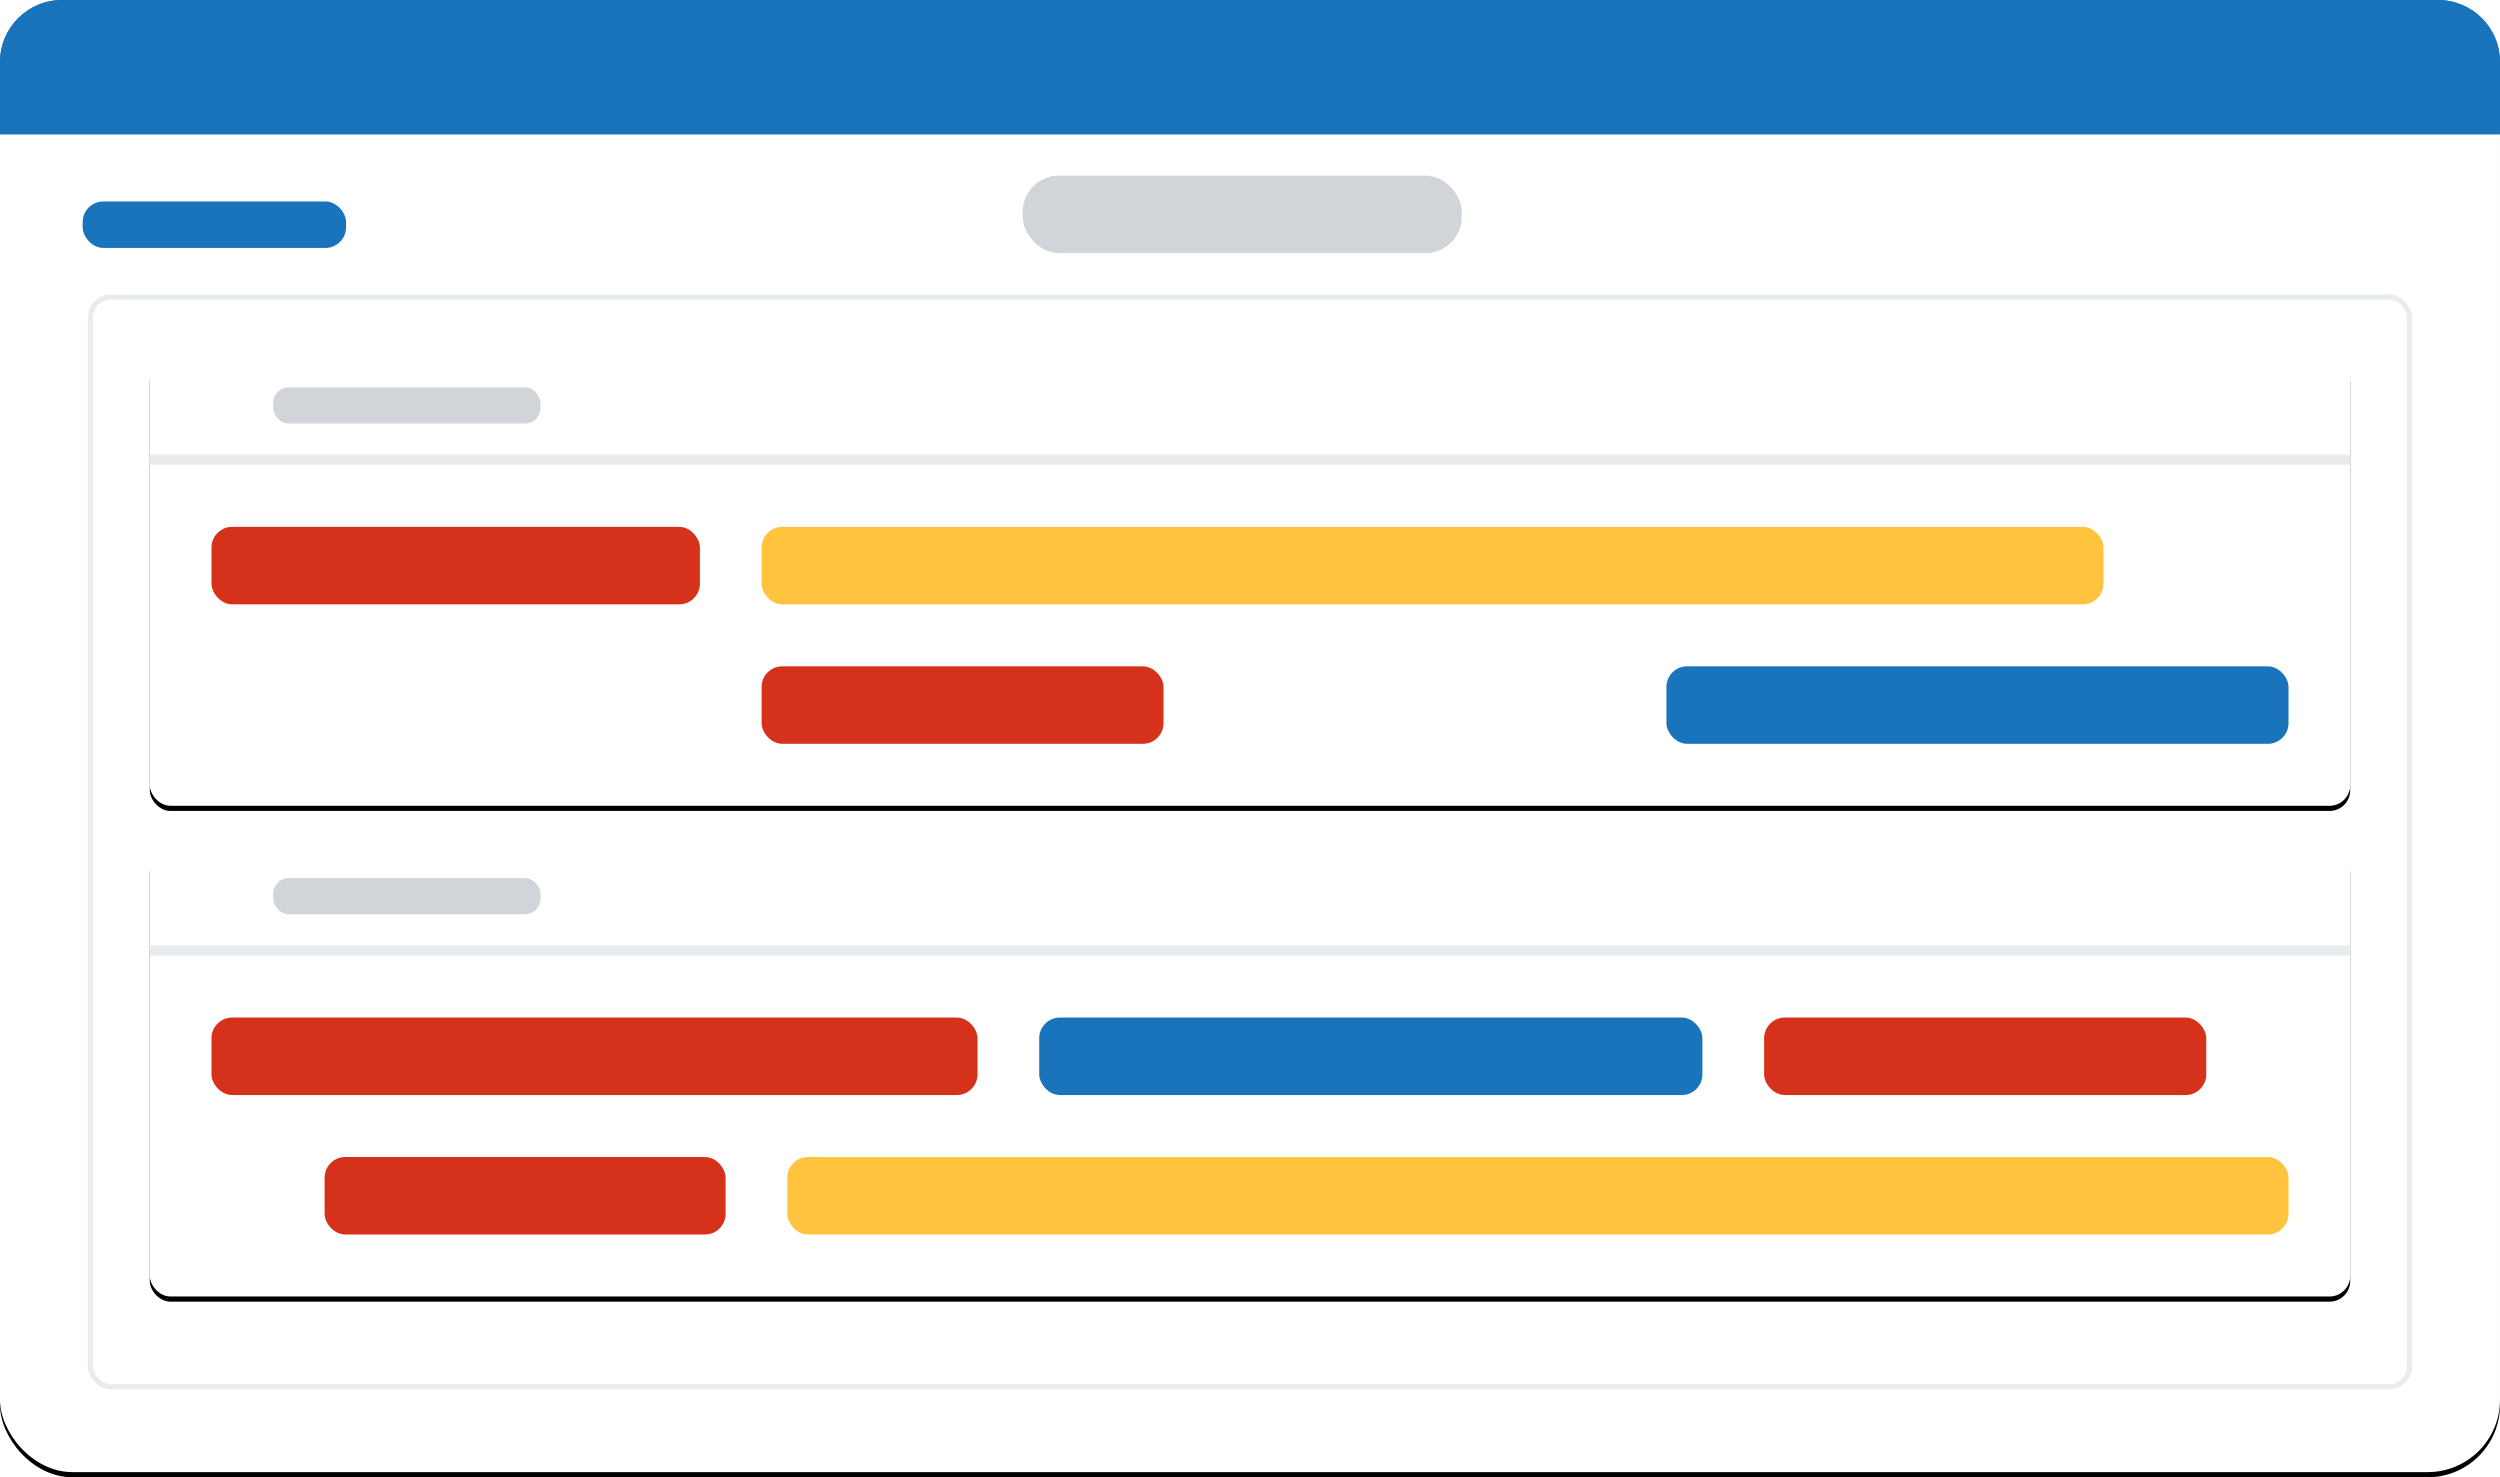
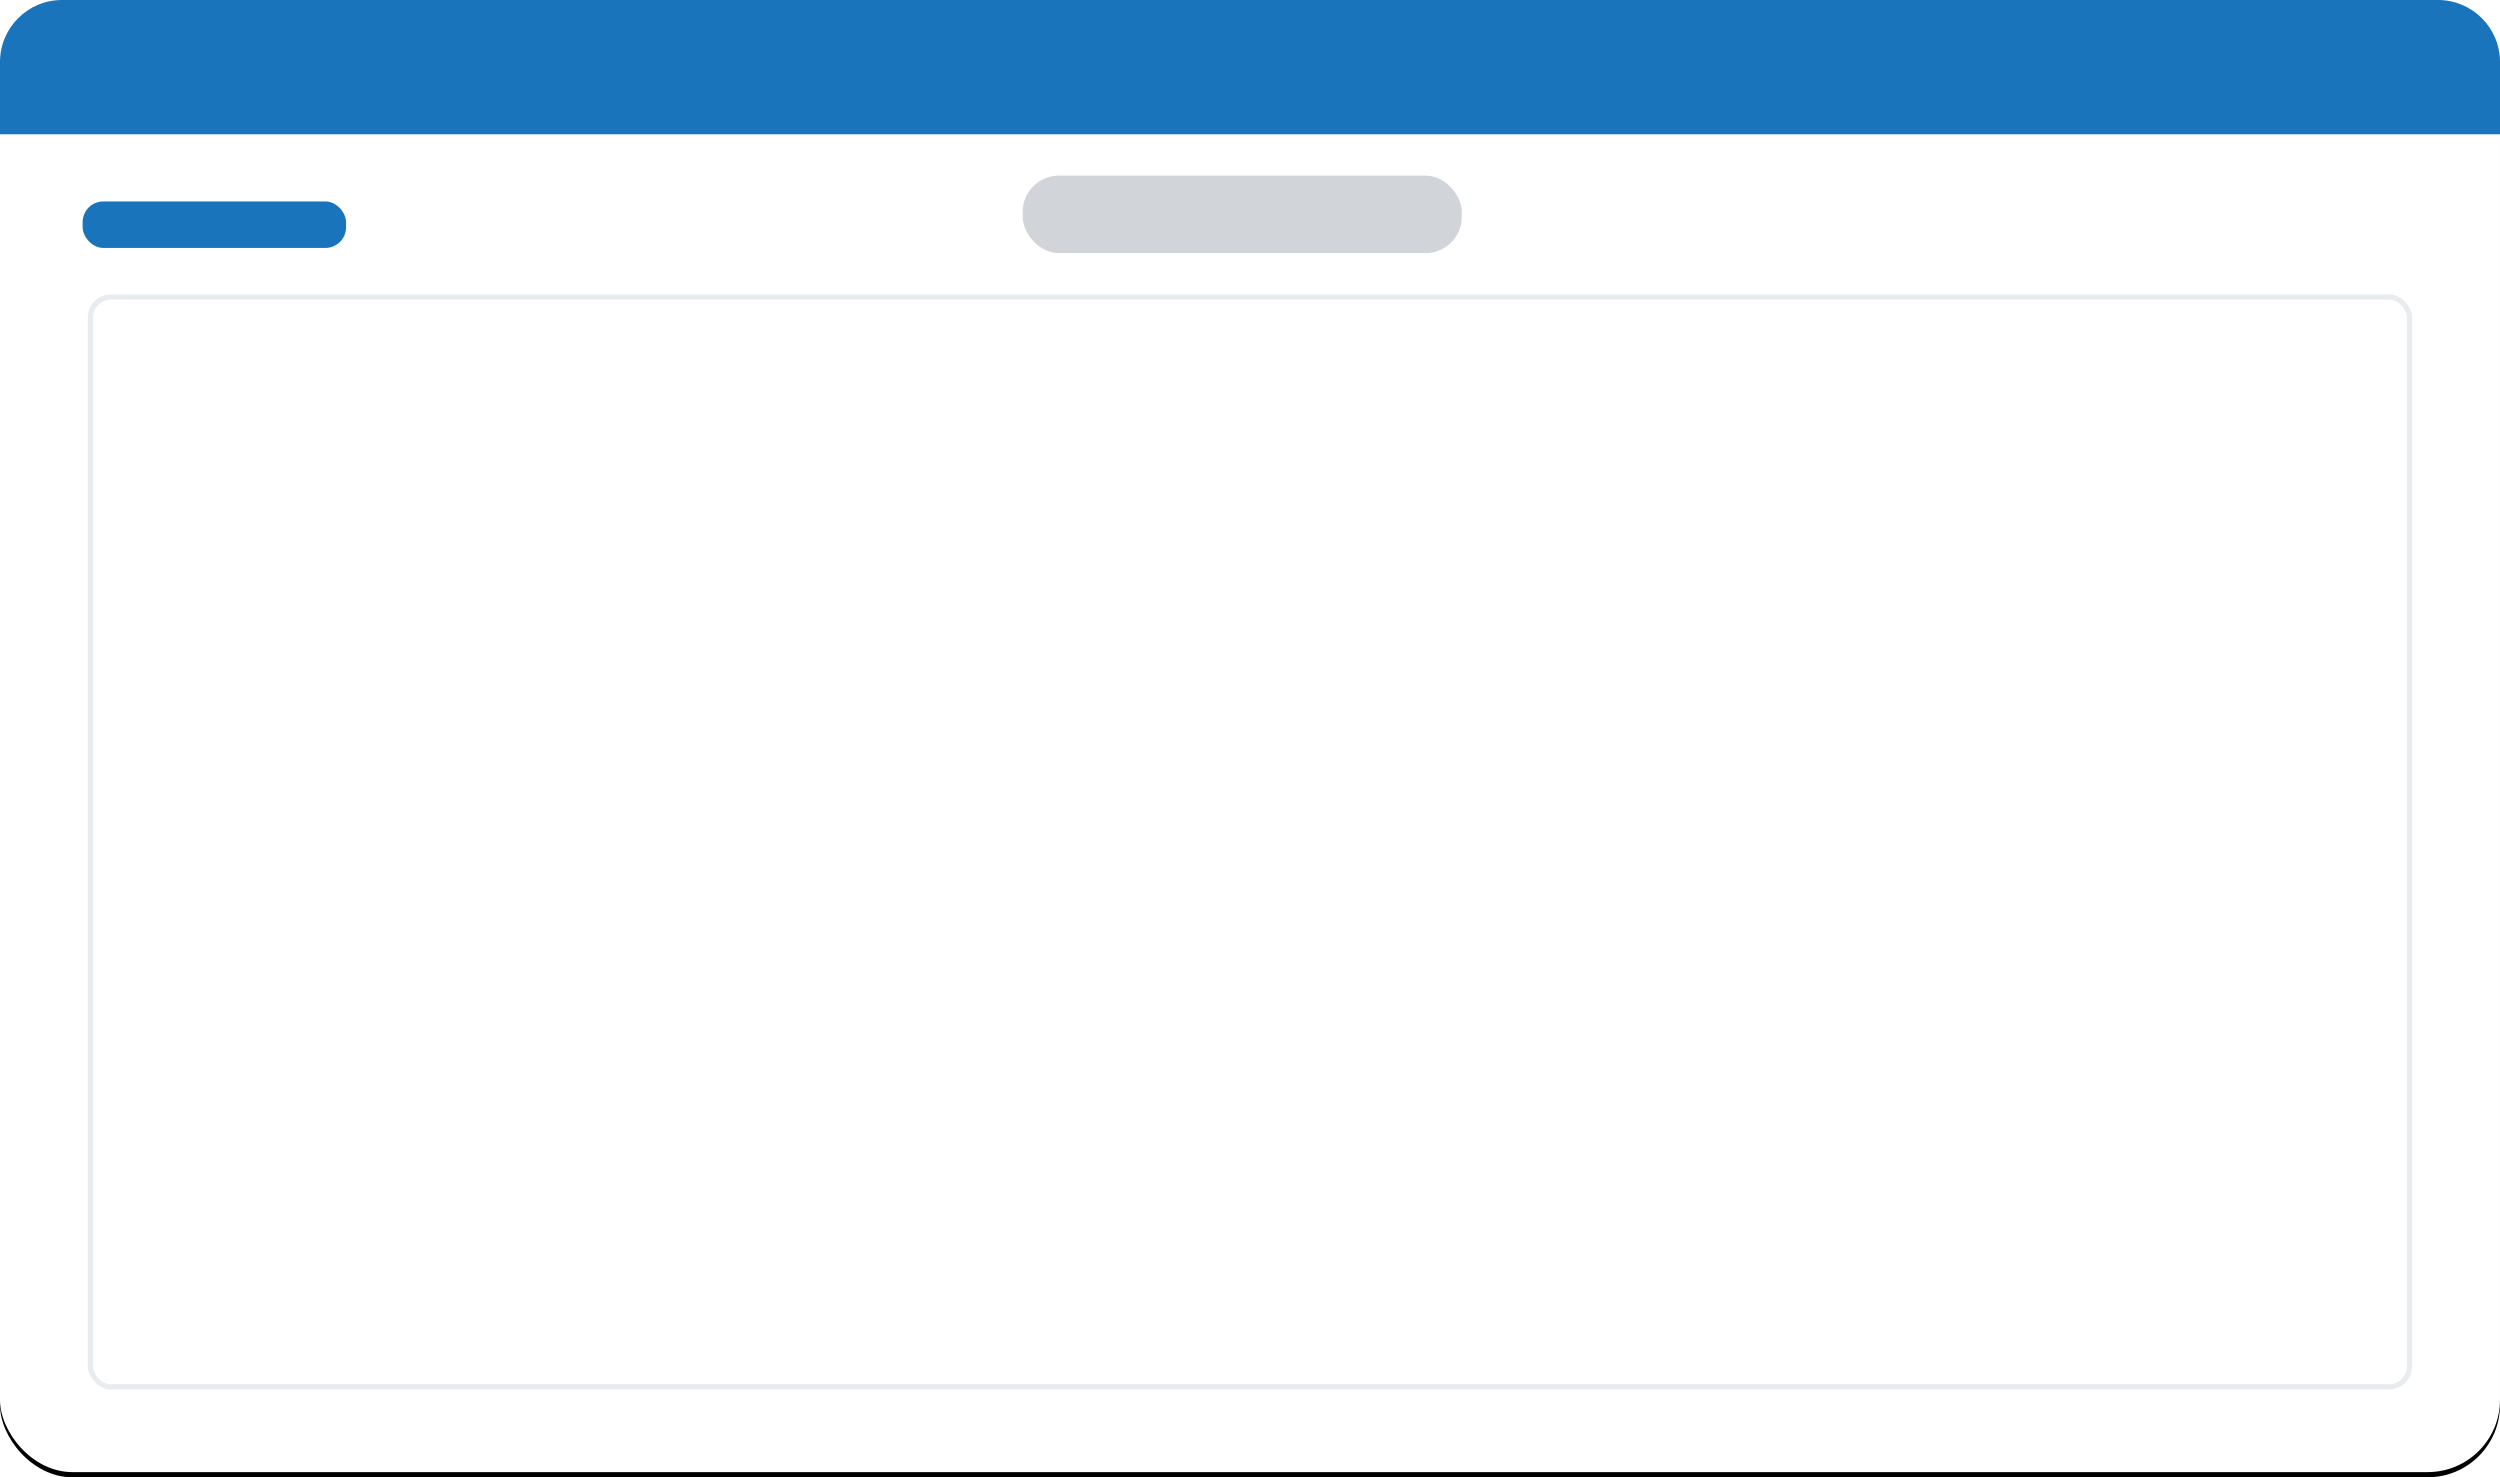
<svg xmlns="http://www.w3.org/2000/svg" xmlns:xlink="http://www.w3.org/1999/xlink" width="484px" height="286px" viewBox="0 0 484 286">
  <title>Vlue Prop/Roadmap/Timeline</title>
  <desc>Created with Sketch.</desc>
  <defs>
    <rect id="path-1" x="0" y="0" width="484" height="285" rx="14" />
    <filter x="-1.0%" y="-1.4%" width="102.1%" height="103.5%" id="filter-2">
      <feOffset dx="0" dy="1" in="SourceAlpha" result="shadowOffsetOuter1" />
      <feGaussianBlur stdDeviation="1.5" in="shadowOffsetOuter1" result="shadowBlurOuter1" />
      <feColorMatrix values="0 0 0 0 0.156 0 0 0 0 0.16 0 0 0 0 0.162 0 0 0 0.2 0" type="matrix" in="shadowBlurOuter1" />
    </filter>
-     <rect id="path-3" x="0" y="0" width="450" height="212" rx="4" />
    <rect id="path-5" x="0" y="0" width="426" height="87" rx="4" />
    <filter x="-1.2%" y="-4.6%" width="102.3%" height="111.5%" id="filter-6">
      <feOffset dx="0" dy="1" in="SourceAlpha" result="shadowOffsetOuter1" />
      <feGaussianBlur stdDeviation="1.5" in="shadowOffsetOuter1" result="shadowBlurOuter1" />
      <feColorMatrix values="0 0 0 0 0.156 0 0 0 0 0.16 0 0 0 0 0.162 0 0 0 0.05 0" type="matrix" in="shadowBlurOuter1" />
    </filter>
    <rect id="path-7" x="0" y="0" width="426" height="87" rx="4" />
    <filter x="-1.2%" y="-4.6%" width="102.3%" height="111.5%" id="filter-8">
      <feOffset dx="0" dy="1" in="SourceAlpha" result="shadowOffsetOuter1" />
      <feGaussianBlur stdDeviation="1.5" in="shadowOffsetOuter1" result="shadowBlurOuter1" />
      <feColorMatrix values="0 0 0 0 0.156 0 0 0 0 0.16 0 0 0 0 0.162 0 0 0 0.05 0" type="matrix" in="shadowBlurOuter1" />
    </filter>
  </defs>
  <g id="Vlue-Prop/Roadmap/Timeline" stroke="none" stroke-width="1" fill="none" fill-rule="evenodd">
    <g id="Mask">
      <use fill="black" fill-opacity="1" filter="url(#filter-2)" xlink:href="#path-1" />
      <use fill="#FFFFFF" fill-rule="evenodd" xlink:href="#path-1" />
    </g>
    <rect id="Rectangle" fill="#1974BB" x="16" y="39" width="51" height="9" rx="4" />
    <rect id="Rectangle-Copy" fill="#D1D5D9" x="198" y="34" width="85" height="15" rx="7" />
-     <path d="M12,0 L472,0 C478.627,-1.21743675e-15 484,5.373 484,12 L484,26 L484,26 L0,26 L0,12 C-8.11624501e-16,5.373 5.373,1.21743675e-15 12,0 Z" id="Rectangle" fill="#1974BB" />
    <path d="M12,0 L472,0 C478.627,-1.21743675e-15 484,5.373 484,12 L484,26 L484,26 L0,26 L0,12 C-8.11624501e-16,5.373 5.373,1.21743675e-15 12,0 Z" id="Rectangle" fill="#1974BB" />
    <g id="Rectangle-Copy-3" transform="translate(17, 57)">
      <g id="Group-2">
        <mask id="mask-4" fill="white">
          <use xlink:href="#path-3" />
        </mask>
        <rect stroke="#E8ECEE" x="0.5" y="0.5" width="449" height="211" rx="4" />
        <g id="Stacked-Group" mask="url(#mask-4)">
          <g transform="translate(12, 12)" id="Group">
            <g>
              <g id="Group-3">
                <g id="Rectangle">
                  <use fill="black" fill-opacity="1" filter="url(#filter-6)" xlink:href="#path-5" />
                  <use fill="#FFFFFF" fill-rule="evenodd" xlink:href="#path-5" />
                </g>
                <rect id="Rectangle" fill="#D1D5D9" x="23.888" y="6" width="51.757" height="7" rx="3" />
                <rect id="Rectangle-Copy-4" fill="#D6311A" x="11.944" y="33" width="94.556" height="15" rx="4" />
                <rect id="Rectangle-Copy-8" fill="#D6311A" x="118.444" y="60" width="77.818" height="15" rx="4" />
                <rect id="Rectangle-Copy-9" fill="#1974BB" x="293.621" y="60" width="120.435" height="15" rx="4" />
                <rect id="Rectangle-Copy-6" fill="#FFC33D" x="118.444" y="33" width="259.78" height="15" rx="4" />
                <rect id="Rectangle" fill="#E8ECEE" x="8.48666931e-14" y="19" width="426" height="2" />
              </g>
            </g>
          </g>
        </g>
        <g id="Stacked-Group" mask="url(#mask-4)">
          <g transform="translate(12, 107)" id="Group">
            <g>
              <g id="Group-3">
                <g id="Rectangle">
                  <use fill="black" fill-opacity="1" filter="url(#filter-8)" xlink:href="#path-7" />
                  <use fill="#FFFFFF" fill-rule="evenodd" xlink:href="#path-7" />
                </g>
                <rect id="Rectangle" fill="#D1D5D9" x="23.888" y="6" width="51.757" height="7" rx="3" />
-                 <rect id="Rectangle-Copy-4" fill="#D6311A" x="11.944" y="33" width="148.304" height="15" rx="4" />
                <rect id="Rectangle-Copy-8" fill="#D6311A" x="33.841" y="60" width="77.636" height="15" rx="4" />
                <rect id="Rectangle-Copy-9" fill="#FFC33D" x="123.421" y="60" width="290.636" height="15" rx="4" />
                <rect id="Rectangle-Copy-6" fill="#1974BB" x="172.192" y="33" width="128.397" height="15" rx="4" />
                <rect id="Rectangle-Copy-6" fill="#D6311A" x="312.533" y="33" width="85.598" height="15" rx="4" />
                <rect id="Rectangle" fill="#E8ECEE" x="8.48666931e-14" y="19" width="426" height="2" />
              </g>
            </g>
          </g>
        </g>
      </g>
    </g>
  </g>
</svg>